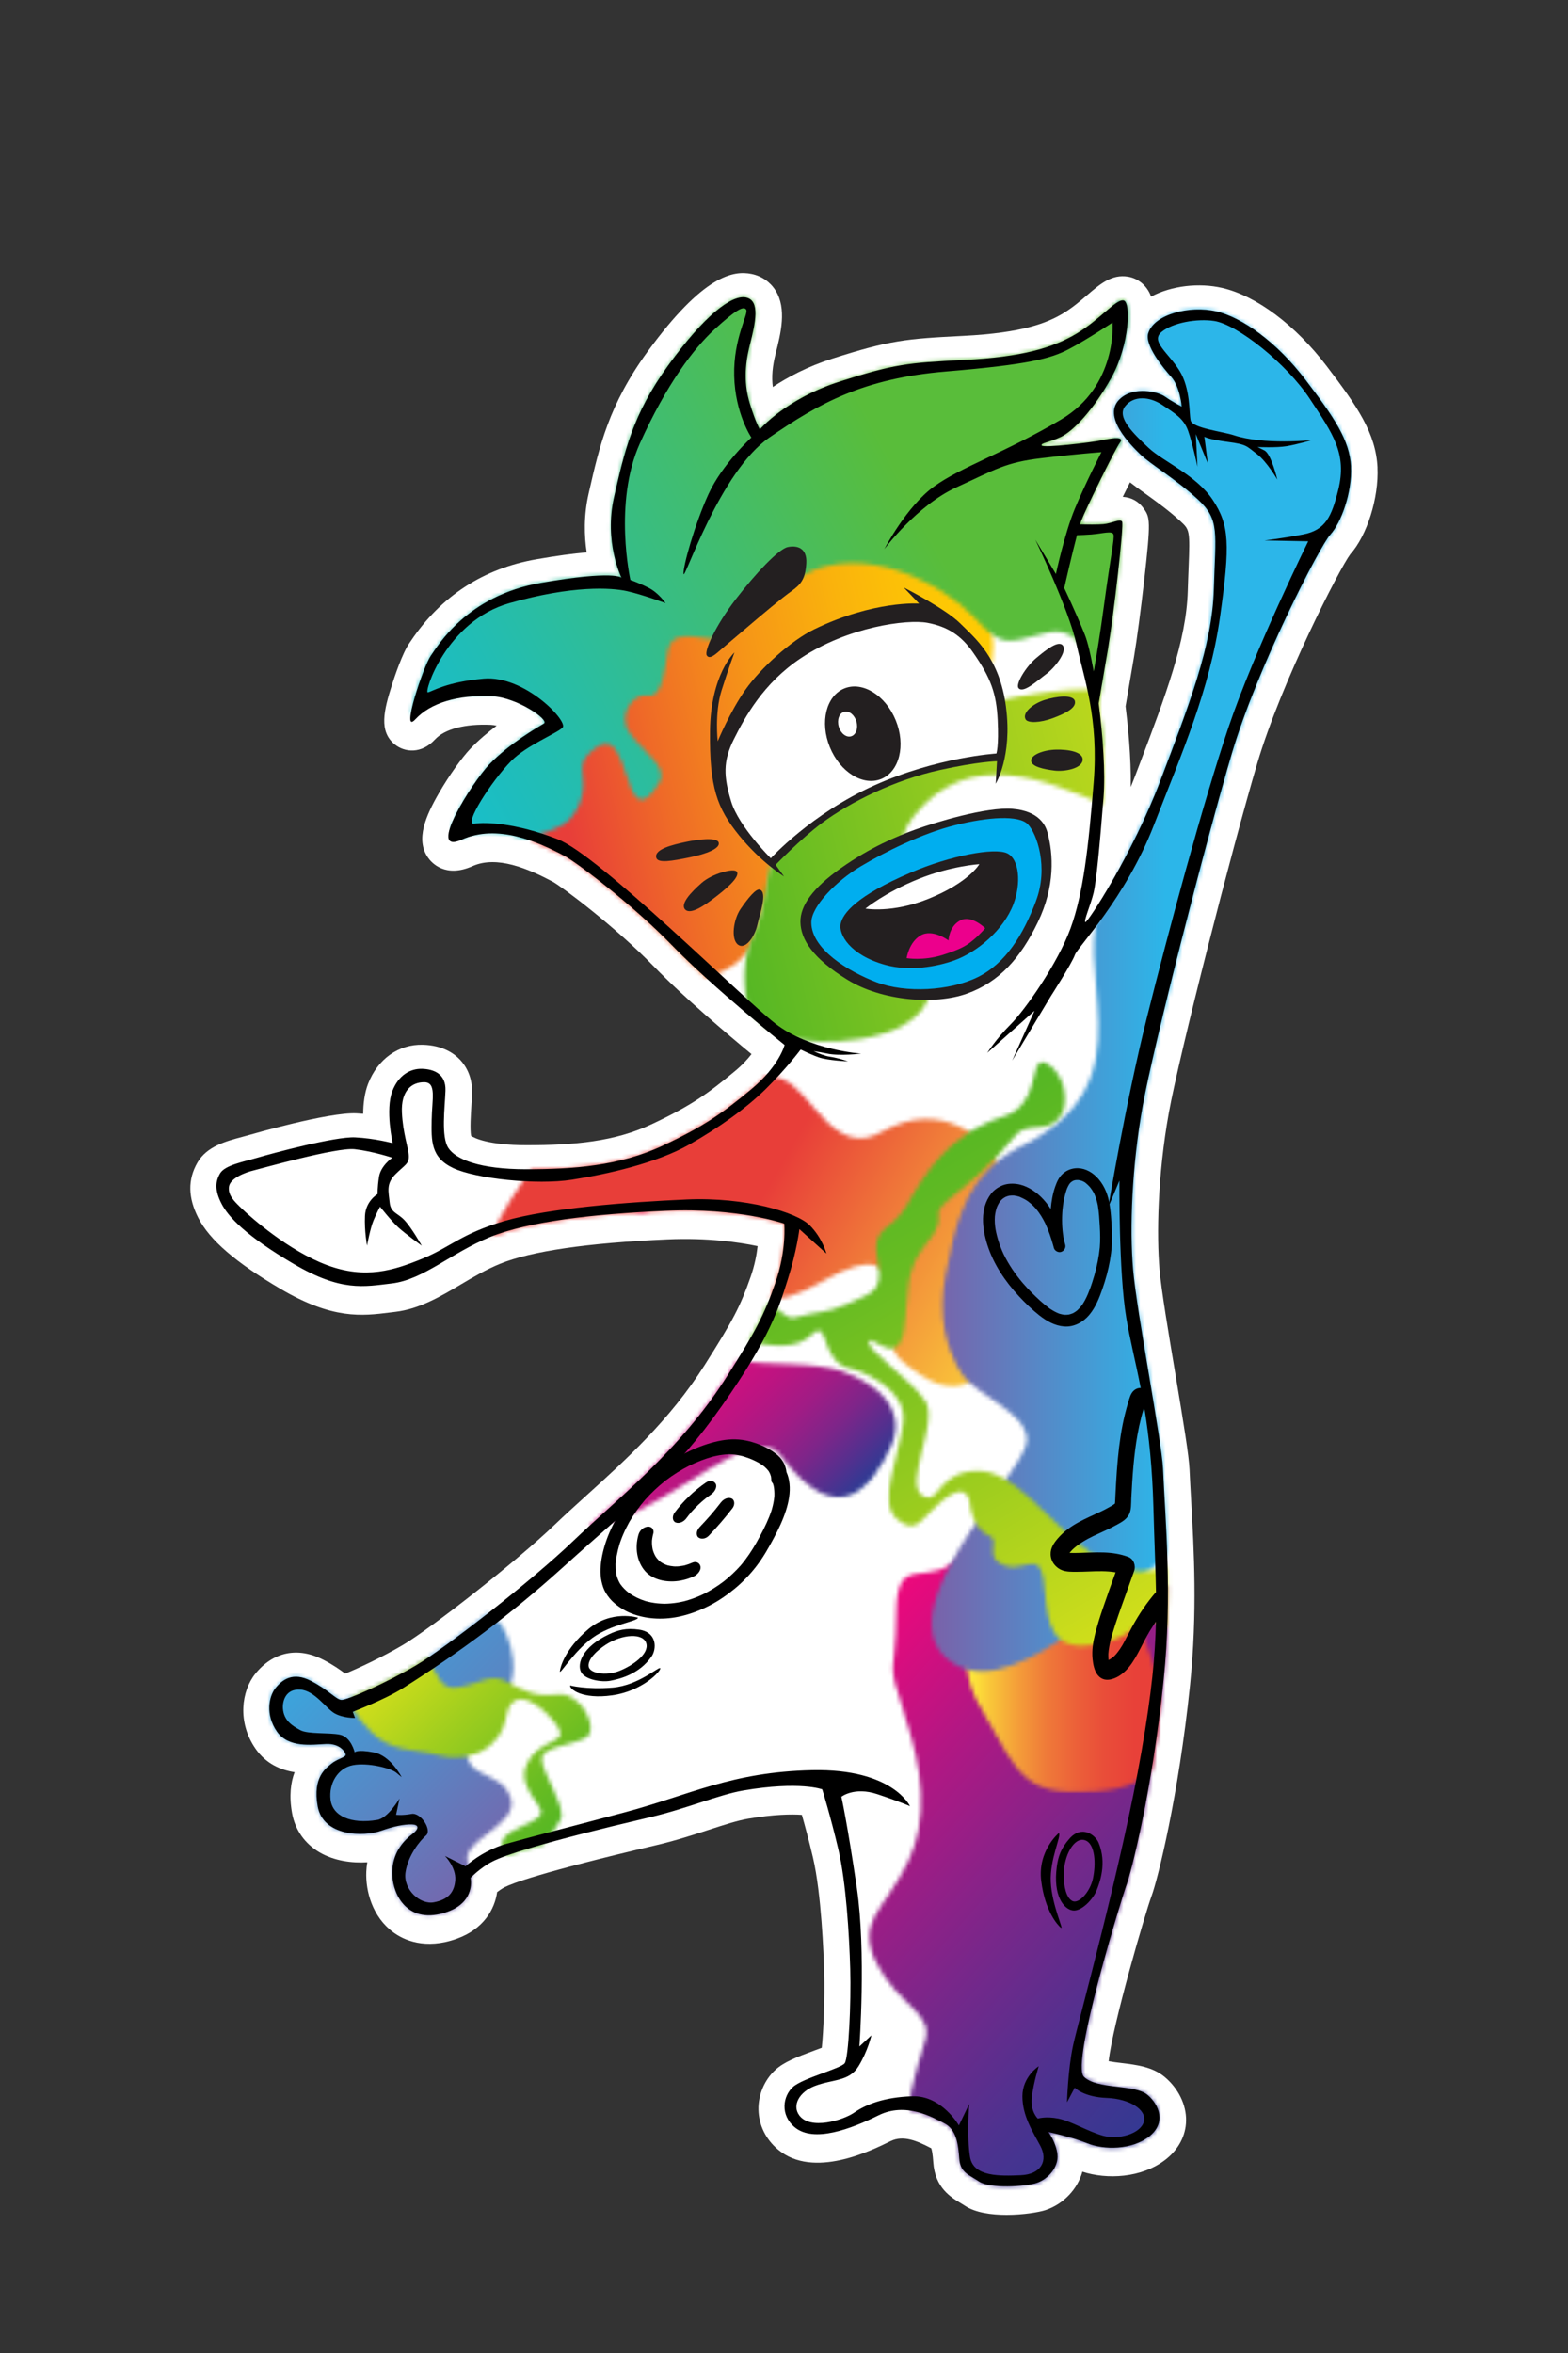
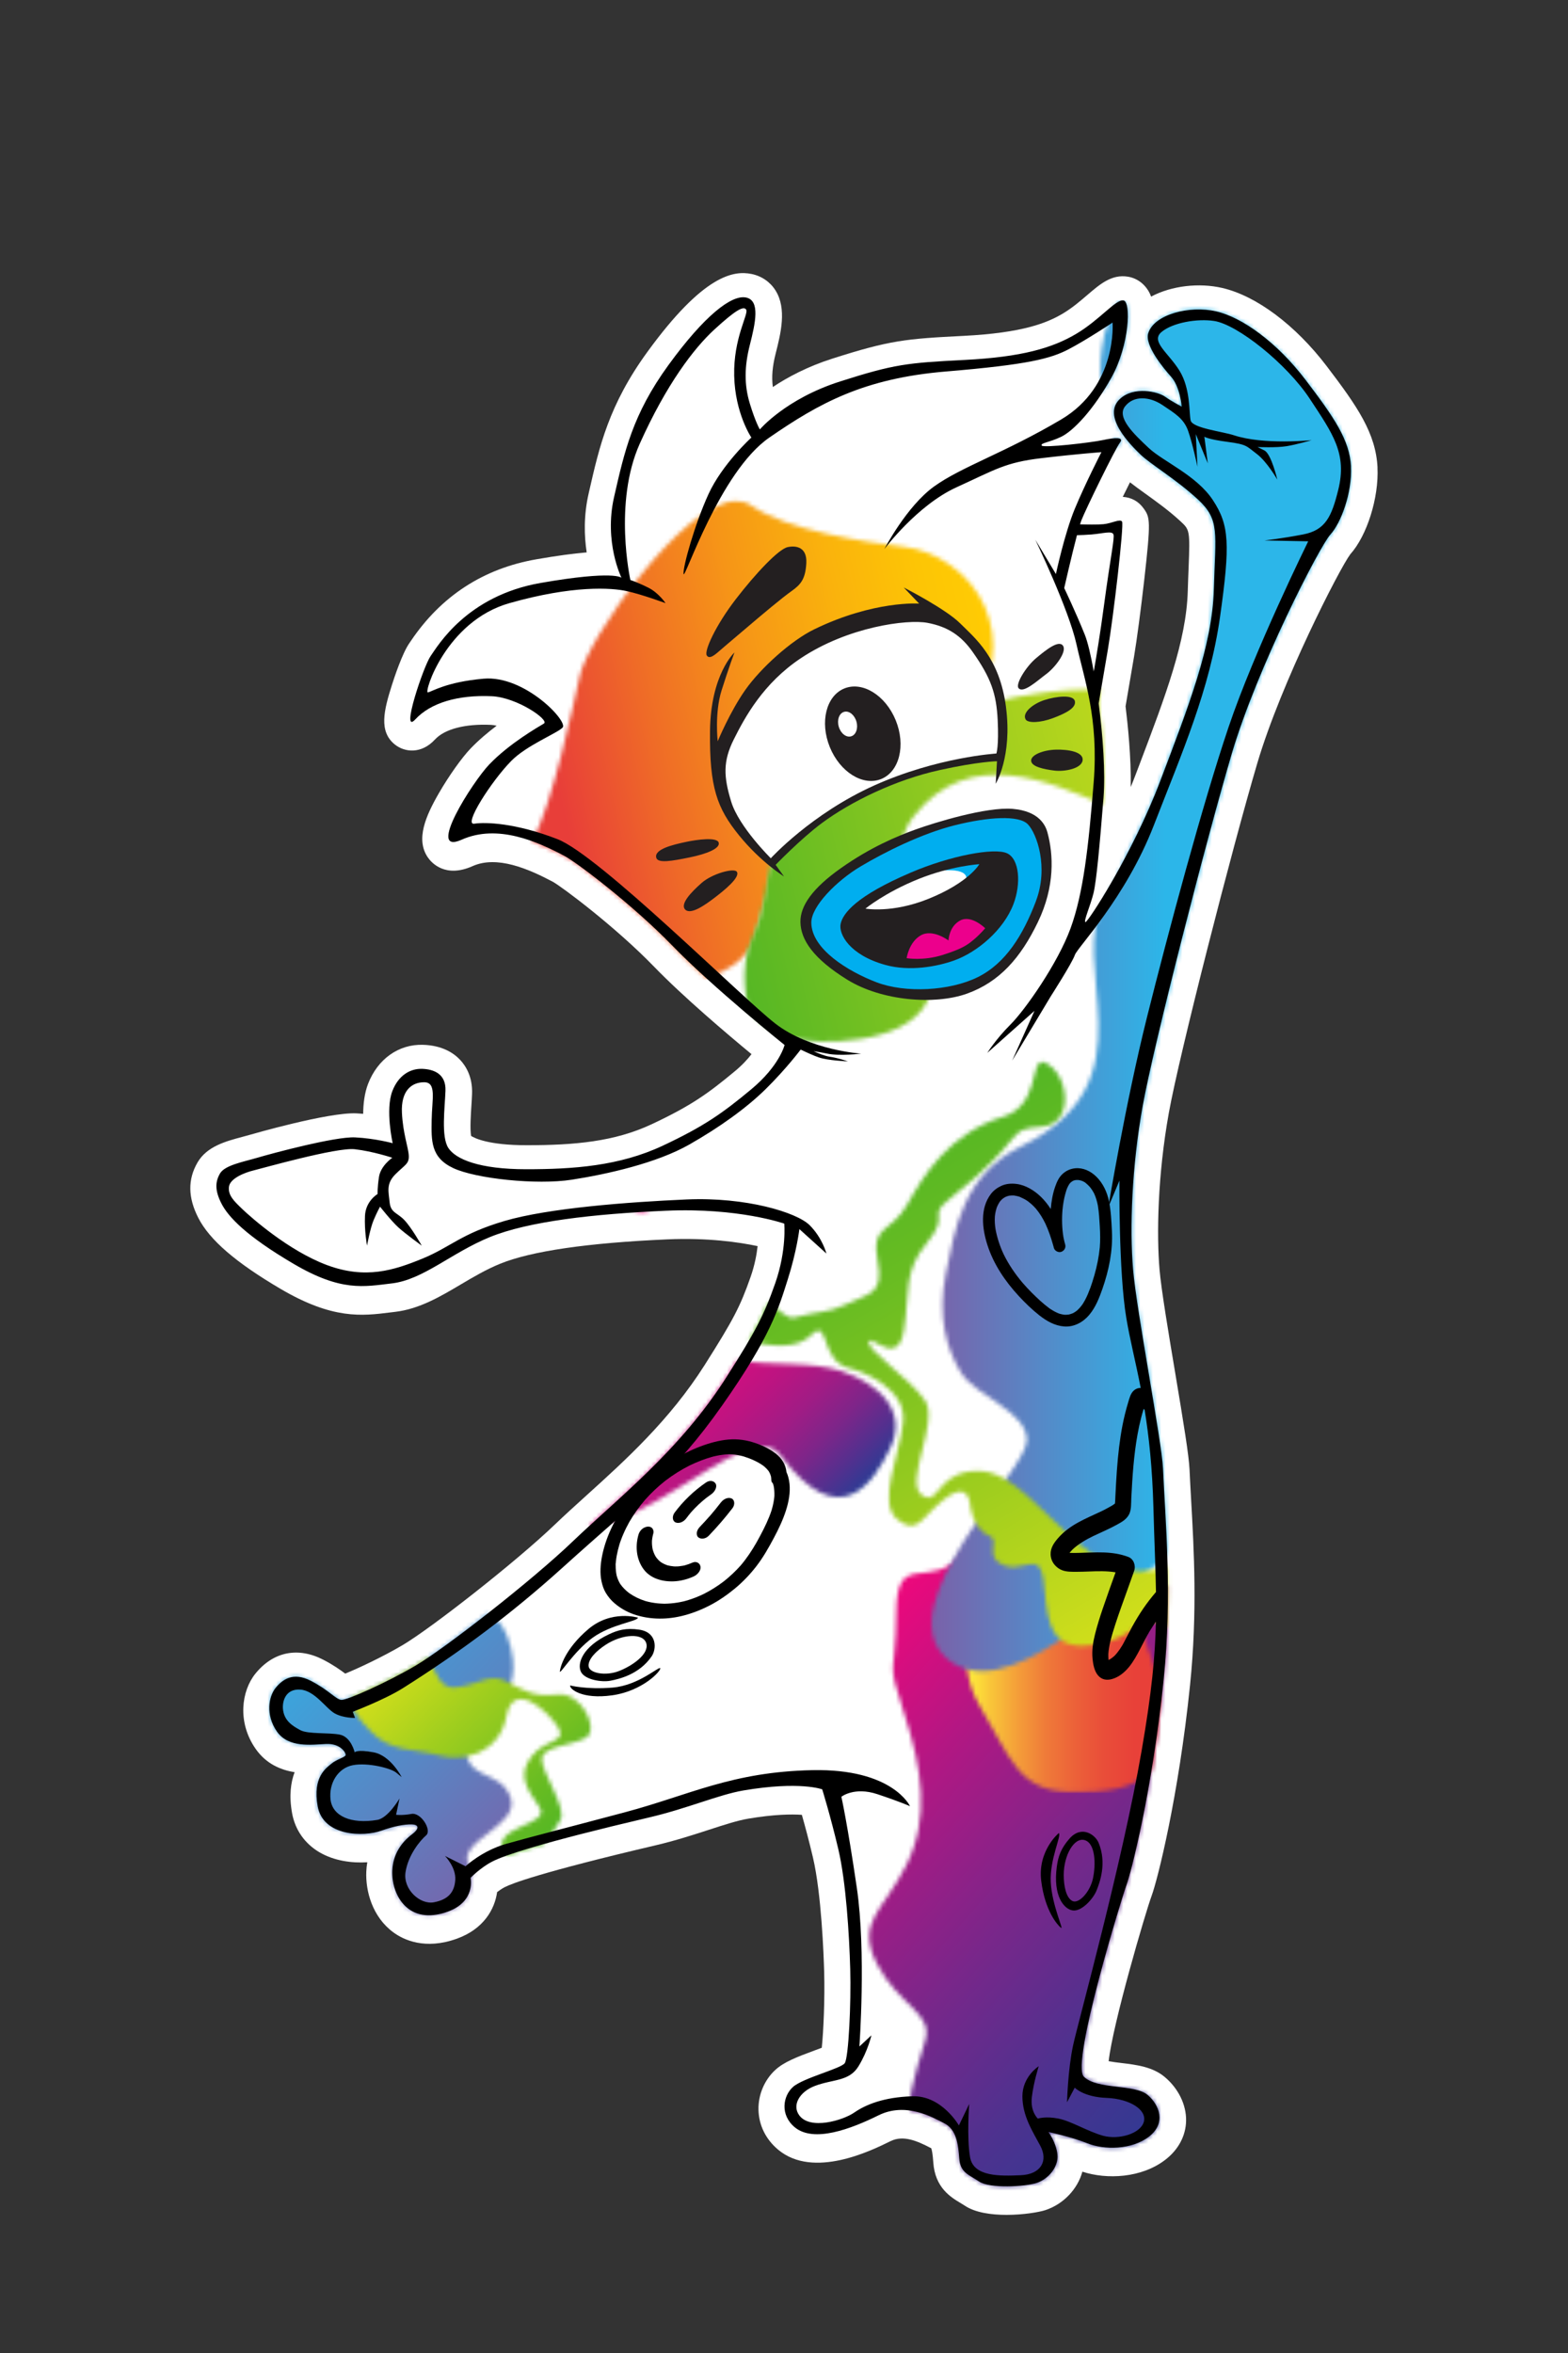
<svg xmlns="http://www.w3.org/2000/svg" width="372" height="558" viewBox="0 0 372 558" fill="none">
  <rect x="0" y="0" width="372" height="558" fill="#333333" stroke="none" />
  <g clip-path="url(#clip0_42_1012)">
    <path d="M326.812 110.892C326.412 102.701 321.994 96.341 314.764 86.845C307.346 77.106 298.079 70.165 289.98 68.29C284.481 67.016 277.95 67.747 273.095 70.34C273.001 70.09 272.901 69.846 272.795 69.621C271.745 67.453 269.857 65.991 267.614 65.617C263.765 64.973 260.971 67.378 258.009 69.915C256.303 71.377 254.366 73.038 252.172 74.344C248.429 76.568 242.692 78.942 228.563 79.654C214.896 80.342 211.153 80.673 197.436 85.058C191.531 86.945 186.85 89.45 183.35 91.781C183.032 89.382 183.25 86.876 184.019 83.847C185.225 79.105 186.719 73.201 183.975 68.859C182.694 66.829 180.669 65.448 178.27 64.967C174.058 64.123 166.921 65.123 153.592 83.447C144.449 96.01 142.187 105.919 139.794 116.414L139.656 117.02C138.45 122.281 138.594 127.11 139.188 130.996C136.082 131.258 132.188 131.777 127.27 132.632C114.685 134.819 104.661 141.335 97.474 151.999C97.343 152.199 97.231 152.362 97.137 152.493C95.475 154.836 93.537 160.683 92.987 162.42C91.038 168.536 89.85 173.459 93.656 176.539C95.987 178.426 99.962 178.87 103.18 175.384C105.486 172.885 110.329 171.616 116.466 171.897C116.891 171.916 117.353 171.991 117.828 172.104C115.753 173.665 113.572 175.496 111.635 177.514C109.567 179.669 106.492 183.999 104.149 188.053C101.011 193.482 98.524 199.105 101.555 203.409C102.399 204.609 105.648 208.289 112.122 205.396C117.903 202.816 125.321 206.021 131.132 209.095C133.163 210.194 145.912 219.69 155.148 229.217C162.122 236.414 172.602 245.286 178.289 249.984C177.395 251.158 176.108 252.577 174.27 254.095C168.071 259.236 164.109 262.148 154.617 266.602C145.805 270.732 136.369 271.581 124.908 271.581C115.872 271.581 112.585 269.907 111.766 269.376C111.473 267.82 111.71 264.109 111.835 262.248C111.904 261.235 111.96 260.286 111.991 259.442C112.147 255.407 110.541 252.814 109.173 251.352C107.711 249.79 104.992 247.903 100.349 247.772C94.556 247.591 89.582 251.165 87.32 257.037C86.482 259.218 86.182 261.742 86.163 264.134C85.651 264.091 85.132 264.059 84.601 264.028C77.952 263.697 59.58 269.032 59.398 269.082C58.805 269.257 58.167 269.426 57.53 269.594C53.562 270.65 49.068 271.85 46.844 275.698C44.519 279.728 44.588 284.02 47.056 288.83C49.731 294.053 55.93 299.395 66.547 305.642C78.952 312.933 85.857 312.077 92.538 311.246C92.944 311.196 93.356 311.146 93.769 311.096C99.487 310.421 104.461 307.479 109.267 304.63C112.241 302.868 115.316 301.05 118.628 299.701C125.989 296.696 139.344 294.747 158.31 293.909C167.902 293.485 175.37 294.584 179.738 295.509C179.52 297.495 179.051 300.026 178.089 302.775C175.614 309.84 173.983 312.97 167.184 323.697C158.904 336.754 148.343 346.306 139.019 354.734C136.4 357.102 133.932 359.339 131.645 361.531C122.327 370.465 102.174 386.196 95.543 390.113C90.844 392.893 84.951 395.655 81.901 396.885C80.708 395.992 79.033 394.805 76.715 393.606C70.678 390.482 64.804 391.688 60.586 396.904C57.299 400.971 56.249 408.387 60.617 414.684C63.129 418.308 66.61 419.745 69.897 420.263C68.984 422.662 68.541 425.848 69.303 430.034C70.028 433.989 72.365 437.287 75.896 439.318C79.302 441.28 83.445 441.861 87.138 441.623C87.007 442.367 86.932 443.116 86.901 443.885C86.713 448.42 88.313 454.58 93.338 458.26C95.706 459.991 100.805 462.49 108.41 459.741C114.753 457.448 117.365 452.775 117.94 448.695C118.49 448.277 119.115 447.858 119.734 447.533C121.359 446.69 128.114 444.041 155.635 437.581C160.241 436.5 164.434 435.138 168.134 433.939C171.802 432.746 174.97 431.721 177.501 431.29C183.632 430.253 187.769 430.209 190.237 430.378C190.956 432.914 191.937 436.532 192.868 440.492C194.861 448.97 195.411 463.402 195.53 467.625C195.711 474.035 195.361 481.832 194.961 485.617C194.386 485.836 193.768 486.061 193.268 486.248C188.975 487.829 186.013 488.997 184 490.815C181.388 493.177 179.87 496.725 179.945 500.305C180.02 503.972 181.676 507.34 184.613 509.789C193.012 516.786 206.747 509.995 211.265 507.765C214.315 506.259 217.639 507.733 220.783 509.37L220.933 509.445C221.089 509.87 221.283 510.801 221.42 512.812C221.826 518.804 225.588 521.059 227.832 522.402C228.176 522.608 228.538 522.827 228.919 523.077C231.381 524.72 235.187 525.245 238.799 525.245C242.786 525.245 246.542 524.601 248.023 524.114C252.372 522.665 255.672 519.079 256.79 514.999C262.565 516.898 270.851 516.542 276.525 512.131C279.594 509.745 281.325 506.478 281.393 502.935C281.468 499.162 279.581 495.282 276.35 492.565C273.451 490.122 269.651 489.666 265.977 489.222C265.146 489.122 263.996 488.985 263.021 488.81C264.015 479.895 271.738 453.599 273.201 449.626C274.613 445.828 279.606 426.117 282.337 399.553C284.099 382.41 283.262 367.56 282.587 355.628C282.443 353.104 282.312 350.723 282.212 348.499C282.062 345.182 280.831 337.66 278.825 325.665C277.263 316.35 275.494 305.792 275.094 301.081C274.394 292.916 274.613 278.853 277.306 263.878C279.806 249.996 292.317 201.167 298.291 180.981C303.953 161.845 317.832 134.769 320.351 131.439C324.319 127.022 327.15 118.026 326.8 110.867L326.812 110.892ZM281.987 134.7C281.925 136.306 281.85 138.105 281.793 140.136C281.456 151.981 276.544 164.932 270.32 181.337L269.526 183.43C269.12 184.511 268.695 185.586 268.258 186.641C268.389 179.638 267.545 171.654 267.033 167.499C267.545 164.538 268.301 160.102 269.064 155.598C269.708 151.775 270.676 144.471 271.476 137.431C273.057 123.468 272.851 122.724 271.345 120.606C270.126 118.894 268.458 117.97 266.37 117.826C266.945 116.652 267.533 115.477 268.083 114.378C269.108 115.19 270.307 116.046 271.676 117.033C274.338 118.944 277.35 121.106 280.05 123.605C282.225 125.617 282.35 125.735 281.987 134.7Z" fill="white" />
    <mask id="mask0_42_1012" style="mask-type:luminance" maskUnits="userSpaceOnUse" x="139" y="286" width="74" height="77">
      <path d="M172.414 326.508C162.509 342.133 149.511 352.991 139.506 362.162C146.53 361.344 154.167 357.021 161.228 352.691C171.814 346.2 181.101 339.715 185.1 345.063C199.242 363.968 207.291 351.704 211.24 343.308C215.19 334.911 209.159 328.408 199.617 325.147C192.862 322.841 183.132 323.916 174.864 322.61C174.12 323.803 173.308 325.097 172.414 326.508ZM150.211 287.556C151.498 287.468 152.804 287.393 154.123 287.318C153.629 287.094 153.111 286.987 152.567 286.987C151.817 286.987 151.023 287.187 150.211 287.55" fill="white" />
    </mask>
    <g mask="url(#mask0_42_1012)">
      <path d="M176.665 249.161L101.022 326.168L178.042 401.782L253.686 324.774L176.665 249.161Z" fill="url(#paint0_linear_42_1012)" />
    </g>
    <mask id="mask1_42_1012" style="mask-type:luminance" maskUnits="userSpaceOnUse" x="206" y="365" width="72" height="154">
      <path d="M229.013 368.085C220.283 377.912 212.703 366.96 212.615 382.591C212.528 398.216 210.066 392.793 214.459 406.213C218.852 419.632 220.502 431.146 215.115 442.104C209.728 453.062 202.929 455.686 208.028 465.676C213.128 475.665 221.702 477.427 219.433 484.112C218.189 487.773 217.046 492.258 216.265 495.57C215.877 497.2 215.765 498.868 215.915 500.511C219.427 501.005 222.401 502.679 224.101 503.554C226.926 505.003 227.382 508.514 227.613 511.869C227.844 515.23 229.825 515.686 232.344 517.367C234.862 519.047 243.261 518.585 246.004 517.673C248.754 516.761 251.198 513.856 250.891 510.957C250.585 508.058 248.754 505.615 248.754 505.615C248.754 505.615 254.022 506.684 257.99 508.289C261.959 509.889 268.526 509.889 272.645 506.684C276.769 503.479 275.044 499.156 272.282 496.825C269.176 494.208 260.278 495.62 257.153 492.49C254.022 489.36 266.314 449.601 267.308 446.934C268.301 444.26 273.326 425.23 276.088 398.397C276.9 390.488 277.144 383.054 277.1 376.169C263.015 369.965 247.461 365.605 237.699 365.605C233.612 365.605 230.538 366.367 229.013 368.085Z" fill="white" />
    </mask>
    <g mask="url(#mask1_42_1012)">
      <path d="M235.679 328.759L126.716 451.323L244.391 555.881L353.353 433.317L235.679 328.759Z" fill="url(#paint1_linear_42_1012)" />
    </g>
    <mask id="mask2_42_1012" style="mask-type:luminance" maskUnits="userSpaceOnUse" x="126" y="118" width="110" height="115">
      <path d="M137.613 160.015C135.782 168.093 131.145 190.396 126.252 199.524C129.907 200.886 132.851 202.485 134.019 203.035C136.769 204.334 149.974 214.405 159.591 224.326C161.959 226.769 164.778 229.436 167.677 232.073C173.045 229.724 177.595 227.768 179.263 221.315C181.488 212.712 183.963 209.863 182.869 193.901C181.769 177.939 210.49 164.201 219.508 163.632C228.525 163.057 234.487 162.758 235.375 156.529C235.381 156.466 235.393 156.404 235.4 156.341C236.568 147.77 232.837 139.267 225.782 134.269L225.17 133.832C221.951 131.552 218.208 130.115 214.284 129.646C204.91 128.534 186.675 125.71 178.282 119.907C177.214 119.169 176.02 118.832 174.72 118.832C161.947 118.832 139.519 151.668 137.619 160.021" fill="white" />
    </mask>
    <g mask="url(#mask2_42_1012)">
      <path d="M231.249 95.206L101.998 124.278L131.571 255.681L260.822 226.609L231.249 95.206Z" fill="url(#paint2_linear_42_1012)" />
    </g>
    <mask id="mask3_42_1012" style="mask-type:luminance" maskUnits="userSpaceOnUse" x="116" y="255" width="124" height="74">
      <path d="M178.22 258.362C171.502 263.934 167.153 267.064 157.229 271.719C147.336 276.361 136.807 277.229 126.083 277.285C122.409 282.371 118.903 287.612 116.503 293.272C125.696 289.611 140.906 287.887 157.991 287.131C175.239 286.369 186.081 290.186 186.081 290.186C186.081 290.186 186.681 296.49 183.944 304.305C183.513 305.536 183.1 306.661 182.688 307.729C185.275 308.254 189.006 307.373 195.33 303.755C219.358 290.011 207.047 316.506 213.346 322.173C241.742 347.725 240.818 291.304 238.387 280.353C235.949 269.401 222.851 260.58 209.378 268.345C197.373 275.267 192.48 257.487 184.544 255.525C183.744 255.326 182.75 255.207 181.601 255.163C180.669 256.181 179.551 257.262 178.22 258.368" fill="white" />
    </mask>
    <g mask="url(#mask3_42_1012)">
-       <path d="M147.812 200.941L76.412 324.575L210.433 401.93L281.833 278.297L147.812 200.941Z" fill="url(#paint3_linear_42_1012)" />
-     </g>
+       </g>
    <mask id="mask4_42_1012" style="mask-type:luminance" maskUnits="userSpaceOnUse" x="229" y="360" width="47" height="65">
      <path d="M235.693 366.954C231.425 376.913 225.376 392.925 232.494 404.664C239.612 416.402 241.393 424.587 253.491 424.943C261.934 425.193 269.164 424.399 273.251 419.664C274.119 414.391 274.957 408.512 275.682 402.133C272.038 386.134 259.896 360.907 259.896 360.907C259.896 360.907 256.041 360.151 251.354 360.151C245.392 360.151 238.087 361.375 235.7 366.954" fill="white" />
    </mask>
    <g mask="url(#mask4_42_1012)">
      <path d="M275.669 360.151H225.37V425.193H275.669V360.151Z" fill="url(#paint4_linear_42_1012)" />
    </g>
    <mask id="mask5_42_1012" style="mask-type:luminance" maskUnits="userSpaceOnUse" x="221" y="71" width="100" height="326">
      <path d="M263.796 103.988C264.071 104.907 264.358 105.819 264.664 106.731C265.146 105.837 265.508 105.213 265.696 104.975C266.295 104.207 265.839 103.913 264.827 103.913C264.527 103.913 264.177 103.938 263.796 103.988ZM272.413 79.03C271.526 81.885 276.032 87.333 277.831 89.332C280.006 91.749 280.35 96.429 280.35 96.429C280.35 96.429 277.981 95.211 276.382 94.061C274.776 92.918 269.045 91.487 265.689 94.617C261.346 98.678 268.214 105.506 270.582 107.793C272.951 110.079 279.056 113.672 284.243 118.476C289.436 123.286 288.367 126.335 287.98 139.767C287.599 153.199 282.006 167.431 275.307 185.098C272.851 191.583 269.857 197.862 267.027 203.21C265.514 207.02 263.896 210.419 262.19 213.193C252.616 228.78 274.101 256.231 242.342 271.8C228.407 278.628 226.463 291.642 224.401 301.994C222.389 312.071 224.476 319.849 227.994 325.521C231.506 331.2 243.873 334.705 243.605 341.733C243.336 348.762 210.609 380.667 224.401 393.106C238.193 405.544 264.264 378.2 275.625 370.09C276.219 369.666 276.625 368.622 276.875 367.073C276.613 360.057 276.163 353.747 275.913 348.262C275.625 341.852 269.651 310.946 268.814 301.1C267.976 291.254 268.508 276.679 271.107 262.26C273.701 247.835 286.224 199.074 292.248 178.695C298.279 158.322 313.089 129.553 315.608 126.804C318.126 124.055 320.813 116.92 320.507 110.66C320.201 104.401 316.557 99.065 309.727 90.1C307.64 87.358 305.415 84.896 303.159 82.766C300.841 80.848 298.429 78.955 296.004 77.162C293.354 75.506 290.805 74.376 288.511 73.844C287.205 73.545 285.799 73.395 284.381 73.395C279.025 73.395 273.501 75.481 272.401 79.036M265.052 71.72C261.24 78.424 260.496 85.796 261.434 93.261C262.196 92.087 262.952 90.831 263.696 89.488C267.97 81.779 268.351 71.552 266.52 71.252C266.464 71.239 266.408 71.239 266.352 71.239C265.989 71.239 265.552 71.414 265.052 71.72Z" fill="white" />
    </mask>
    <g mask="url(#mask5_42_1012)">
      <path d="M320.826 71.233H210.622V405.544H320.826V71.233Z" fill="url(#paint5_linear_42_1012)" />
    </g>
    <mask id="mask6_42_1012" style="mask-type:luminance" maskUnits="userSpaceOnUse" x="63" y="382" width="59" height="73">
      <path d="M98.68 394.961C91.956 398.935 82.27 403.277 80.97 403.127C79.671 402.97 78.071 400.834 73.796 398.622C69.522 396.411 67.003 398.316 65.397 400.303C63.791 402.29 62.954 406.638 65.704 410.605C68.453 414.572 73.946 413.735 77.383 413.579C80.82 413.422 82.039 415.64 82.039 416.171C82.039 416.702 79.827 417.24 78.683 418.233C77.54 419.226 74.103 421.288 75.402 428.385C76.702 435.482 86.232 435.676 90.594 434.108C93.25 433.152 95.937 432.583 97.768 432.658C99.599 432.733 99.374 433.801 97.843 434.951C96.318 436.094 93.294 438.812 93.094 443.616C92.862 449.32 96.818 456.748 106.242 453.343C112.966 450.913 111.66 445.328 111.66 445.328C111.66 445.328 111.885 445.091 112.285 444.722C112.072 443.929 111.766 443.16 111.341 442.454C107.842 436.575 123.496 433.164 121.14 426.305C118.784 419.445 110.398 422.581 110.51 413.972C110.623 405.369 124.783 406.007 121.202 390.744C120.246 386.659 118.459 384.003 115.859 382.516C108.81 388.052 102.136 392.918 98.68 394.961Z" fill="white" />
    </mask>
    <g mask="url(#mask6_42_1012)">
      <path d="M93.306 351.617L25.838 420.302L94.431 487.643L161.9 418.957L93.306 351.617Z" fill="url(#paint6_linear_42_1012)" />
    </g>
    <mask id="mask7_42_1012" style="mask-type:luminance" maskUnits="userSpaceOnUse" x="176" y="163" width="86" height="85">
      <path d="M225.413 169.573C202.885 177.551 185.4 196.862 183.219 203.797C181.038 210.731 181.926 214.686 178.451 222.327C174.97 229.967 177.582 239.544 177.582 239.544C177.582 239.544 181.838 245.005 187.956 246.335C194.074 247.66 214.265 247.997 219.758 237.883C228.251 222.252 206.522 206.752 216.702 193.663C229.994 176.577 249.335 185.636 261.677 190.752C261.721 190.252 261.759 189.746 261.802 189.234C262.277 183.268 261.665 174.584 260.659 166.831C260.821 165.887 261.021 164.738 261.24 163.445C260.871 163.445 260.49 163.438 260.084 163.438C253.06 163.438 240.249 164.332 225.413 169.586" fill="white" />
    </mask>
    <g mask="url(#mask7_42_1012)">
      <path d="M258.078 144.727L156.866 167.492L179.187 266.671L280.399 243.905L258.078 144.727Z" fill="url(#paint7_linear_42_1012)" />
    </g>
    <mask id="mask8_42_1012" style="mask-type:luminance" maskUnits="userSpaceOnUse" x="177" y="251" width="101" height="140">
      <path d="M238.08 264.778C225.101 268.832 219.139 278.672 215.284 285.569C211.428 292.46 206.56 290.436 208.185 298.751C209.809 307.067 206.304 306.61 200.423 309.447C196.53 311.327 194.318 310.871 188.212 312.502C187.106 312.795 184.463 310.628 182.332 308.641C181.051 311.815 179.682 314.551 177.589 318.131C183.582 319.355 189.125 319.917 192.487 316.575C196.855 312.227 194.418 322.935 201.648 324.509C204.31 325.09 215.077 329.22 214.271 337.129C213.459 345.038 208.028 356.477 212.896 360.326C217.764 364.18 218.333 359.988 224.014 355.528C229.694 351.067 230.1 355.934 230.3 357.758C230.5 359.582 232.125 363.231 234.762 364.249C237.399 365.261 233.344 369.116 238.005 371.146C239.762 371.908 241.399 371.584 242.817 371.252C245.167 370.709 246.904 370.165 247.535 374.595C248.548 381.692 247.735 391.625 258.69 390.207C269.645 388.789 270.251 382.704 274.913 384.734C275.588 385.028 276.263 385.503 276.938 386.077C277.138 380.942 277.131 376.057 277.019 371.44C274.494 372.433 271.439 372.92 267.814 372.364C254.628 370.334 243.474 349.249 232.725 348.843C228.001 348.668 225.545 350.33 223.907 351.992C221.82 354.116 221.077 356.24 218.689 354.534C214.427 351.492 222.901 337.167 219.452 332.1C216.002 327.033 205.71 320.236 206.116 318.212C206.266 317.456 207.266 318.137 208.534 318.818C210.672 319.967 213.578 321.117 214.465 315.388C215.883 306.261 214.259 301.6 219.939 294.703C225.62 287.806 219.902 288.637 225.007 284.563C244.498 269.026 238.13 267.845 246.923 267.227C255.347 266.64 253.491 254.32 247.842 251.964C247.617 251.871 247.417 251.827 247.236 251.827C244.48 251.827 246.448 262.173 238.074 264.784" fill="white" />
    </mask>
    <g mask="url(#mask8_42_1012)">
      <path d="M252.247 208.726L117.03 286.772L202.469 434.715L337.686 356.669L252.247 208.726Z" fill="url(#paint8_linear_42_1012)" />
    </g>
    <mask id="mask9_42_1012" style="mask-type:luminance" maskUnits="userSpaceOnUse" x="83" y="393" width="58" height="48">
      <path d="M98.68 394.961C93.756 397.873 87.245 400.978 83.601 402.377C83.451 405.526 84.382 406.9 88.057 410.692C92.75 415.534 98.131 414.616 104.174 416.284C110.21 417.952 118.528 415.678 120.153 406.963C121.777 398.247 130.039 405.869 132.37 409.574C134.701 413.279 129.526 412.179 126.121 416.515C122.715 420.844 124.896 424.124 127.952 428.541C131.001 432.958 116.372 432.877 119.44 439.231C119.603 439.568 119.765 439.874 119.928 440.155C121.934 439.424 124.827 438.5 129.02 437.319C130.632 435.22 132.332 432.871 132.995 431.509C134.401 428.629 128.589 420.363 128.564 417.208C128.533 414.053 135.707 413.991 138.988 412.098C142.268 410.205 138.025 401.209 132.295 401.834C126.564 402.458 124.396 400.903 120.221 398.785C116.041 396.673 114.203 399.416 108.042 400.184C104.642 400.609 103.317 396.698 101.593 393.093C100.468 393.856 99.487 394.487 98.68 394.961Z" fill="white" />
    </mask>
    <g mask="url(#mask9_42_1012)">
      <path d="M112.325 363.696L59.918 417.048L113.392 469.545L165.799 416.193L112.325 363.696Z" fill="url(#paint9_linear_42_1012)" />
    </g>
    <mask id="mask10_42_1012" style="mask-type:luminance" maskUnits="userSpaceOnUse" x="97" y="70" width="171" height="130">
      <path d="M158.604 86.583C150.055 98.334 148.149 107.187 145.705 117.87C143.262 128.553 147.461 137.025 147.461 137.025C147.461 137.025 145.855 135.194 128.302 138.243C110.741 141.298 103.874 153.199 102.193 155.567C100.512 157.935 95.325 172.735 98.912 168.843C102.499 164.95 110.666 164.876 116.622 164.419C122.577 163.963 130.439 170.754 129.064 171.591C127.689 172.429 120.971 176.477 116.928 180.519C113.935 183.512 106.973 193.976 107.017 197.681C107.786 198.087 108.604 198.437 109.454 198.724C109.667 198.649 109.892 198.562 110.135 198.449C114.591 196.462 120.153 197.437 124.84 199.011C128.345 197.837 131.714 196.612 133.101 195.838C136.519 193.926 138.388 189.765 138.356 185.929C138.325 182.093 136.838 180.557 141.587 177.202C146.343 173.847 147.68 181.65 149.674 186.816C151.667 191.977 154.342 189.09 156.448 185.498C158.547 181.906 152.779 178.426 149.486 173.972C146.199 169.517 150.405 164.207 153.686 164.919C156.966 165.638 157.654 159.453 158.41 154.505C159.166 149.551 164.053 150.95 168.765 151.55C173.477 152.156 175.764 144.778 190.331 136.519C204.897 128.253 223.939 138.843 230.757 146.033C237.574 153.23 237.806 152.893 248.26 150.107C255.766 148.107 258.846 155.948 260.146 163.788C261.327 170.911 261.046 178.033 261.29 177.783C261.29 177.783 261.421 177.339 261.652 176.514C261.421 173.291 261.077 169.98 260.665 166.818C261.165 163.913 262.009 159.009 262.852 154.018C264.177 146.183 266.72 124.411 266.214 123.699C265.708 122.987 263.871 124.105 261.84 124.311C260.453 124.448 257.803 124.399 256.247 124.355C256.359 123.986 256.466 123.674 256.547 123.449C257.54 120.856 264.639 106.356 265.708 104.982C265.789 104.882 265.852 104.782 265.896 104.7C265.814 104.469 265.739 104.251 265.664 104.032C265.021 103.782 263.446 103.988 261.665 104.369C258.84 104.982 247.542 106.275 247.161 105.669C246.779 105.057 248.842 104.982 251.741 103.607C254.641 102.233 259.453 97.197 263.727 89.488C264.19 88.651 264.608 87.789 264.983 86.908C265.589 84.384 266.402 81.273 267.458 77.318C267.808 73.901 267.445 71.395 266.552 71.246C264.721 70.939 260.977 75.825 255.328 79.18C249.679 82.541 242.43 84.671 228.838 85.365C215.252 86.052 212.197 86.358 199.298 90.475C186.4 94.598 180.288 101.845 180.288 101.845C180.288 101.845 179.295 100.24 177.92 95.742C176.545 91.237 176.62 86.889 177.92 81.779C179.22 76.668 180.438 71.246 177.001 70.558C176.795 70.515 176.576 70.496 176.345 70.496C172.783 70.496 166.634 75.544 158.604 86.583Z" fill="white" />
    </mask>
    <g mask="url(#mask10_42_1012)">
-       <path d="M231.203 -0.015L42.763 97.761L131.927 269.507L320.367 171.731L231.203 -0.015Z" fill="url(#paint10_linear_42_1012)" />
-     </g>
+       </g>
    <mask id="mask11_42_1012" style="mask-type:luminance" maskUnits="userSpaceOnUse" x="0" y="32" width="372" height="526">
      <path d="M372 32.037H0V558H372V32.037Z" fill="white" />
    </mask>
    <g mask="url(#mask11_42_1012)">
      <path d="M191.349 218.534C191.155 223.282 196.948 231.404 207.328 234.203C217.708 237.002 228.194 235.577 232.469 232.829C236.743 230.08 244.273 223.57 246.517 215.529C248.754 207.489 248.654 199.655 245.704 196.4C242.755 193.145 234.812 191.514 224.232 195.382C213.646 199.249 202.348 204.134 197.567 208.507C192.786 212.881 191.462 216.036 191.362 218.528" fill="#00AEEF" />
      <path d="M183.019 204.853C183.019 204.853 174.57 196.1 172.839 192.645C171.108 189.184 169.99 179.013 172.533 174.84C175.076 170.667 185.969 150.419 206.835 147.264C227.701 144.109 230.144 151.337 232.281 154.486C234.418 157.641 238.287 165.781 237.98 171.479C237.674 177.177 237.168 179.719 237.168 179.719C237.168 179.719 231.163 180.125 224.445 181.35C217.727 182.568 206.122 187.254 201.242 190.103C196.355 192.951 189.743 198.143 187.3 200.479C184.856 202.822 183.025 204.853 183.025 204.853" fill="white" />
-       <path d="M203.066 216.754C203.066 216.754 210.597 209.532 217.008 207.495C223.42 205.459 235.025 203.422 235.025 203.422C235.025 203.422 230.444 211.462 220.777 214.617C211.109 217.772 203.066 216.754 203.066 216.754Z" fill="white" />
+       <path d="M203.066 216.754C203.066 216.754 210.597 209.532 217.008 207.495C235.025 203.422 230.444 211.462 220.777 214.617C211.109 217.772 203.066 216.754 203.066 216.754Z" fill="white" />
      <path d="M228.413 215.636C228.094 215.667 216.096 218.285 213.759 221.846C211.415 225.407 212.334 227.643 215.183 228.049C218.033 228.455 223.939 228.049 225.87 227.131C227.807 226.213 234.925 221.839 235.437 220.009C235.943 218.178 232.794 215.23 228.413 215.636Z" fill="#EC008C" />
      <path d="M238.674 167.706C237.149 155.954 231.344 151.375 227.832 147.864C224.32 144.353 214.396 139.317 214.396 139.317L218.058 143.135C218.058 143.135 207.328 142.36 193.174 149.238C187.681 151.906 180.501 158.397 176.839 163.582C173.177 168.774 170.271 175.79 170.271 175.79C170.271 175.79 169.508 169.074 171.189 163.732C172.87 158.391 174.245 154.73 174.245 154.73C174.245 154.73 168.596 159.921 168.446 173.347C168.296 186.779 170.127 191.664 175.314 198.074C180.507 204.484 186 207.845 186 207.845L184.013 205.096C184.013 205.096 190.006 198.874 195.005 195.175C201.823 190.128 212.371 184.948 222.908 182.624C232.144 180.582 236.531 180.525 236.531 180.525L236.224 185.867C236.224 185.867 240.193 179.457 238.668 167.706M236.381 178.695C236.381 178.695 222.414 179.532 207.447 186.248C192.487 192.964 182.869 203.535 182.869 203.535C182.869 203.535 175.314 196.094 173.483 190.14C171.652 184.186 171.496 180.525 174.095 175.334C176.689 170.142 181.044 162.058 189.974 156.104C201.129 148.67 215.165 146.796 220.052 147.708C224.938 148.626 228.069 150.8 230.738 154.574C235.118 160.771 236.387 164.494 236.693 170.754C236.999 177.014 236.387 178.689 236.387 178.689" fill="#231F20" />
      <path d="M212.509 170.817C214.921 176.746 213.384 182.98 209.066 184.736C204.747 186.491 199.292 183.112 196.873 177.183C194.455 171.254 195.999 165.019 200.317 163.264C204.635 161.508 210.09 164.888 212.509 170.817Z" fill="#231F20" />
      <path d="M167.684 155.442C166.99 154.43 169.771 148.32 174.551 142.11C179.332 135.906 184.731 130.209 186.869 129.746C189.006 129.29 191.499 129.846 191.293 133.564C191.087 137.274 190.018 138.599 187.781 140.18C185.544 141.754 180.757 145.777 176.639 149.288C172.514 152.799 171.752 153.412 170.483 154.53C169.208 155.648 168.246 156.26 167.684 155.448" fill="#231F20" />
      <path d="M155.698 203.416C155.123 201.348 159.822 200.286 162.647 199.68C165.471 199.068 170.127 198.462 170.508 199.83C170.889 201.198 167.684 202.504 163.559 203.341C159.435 204.178 156.079 204.79 155.698 203.416Z" fill="#231F20" />
      <path d="M174.783 206.702C174.095 205.802 168.984 207.158 166.465 209.376C163.947 211.587 161.272 214.411 162.572 215.711C163.872 217.01 167.227 214.642 169.44 212.962C171.652 211.281 175.776 208.001 174.783 206.702Z" fill="#231F20" />
-       <path d="M180.282 210.975C179.395 210.644 177.52 212.912 175.701 215.554C174.02 217.997 173.333 222.726 175.089 224.026C176.845 225.325 179.057 222.12 179.67 219.372C180.282 216.623 182.113 211.662 180.282 210.975Z" fill="#231F20" />
      <path d="M241.655 163.201C240.83 162.27 243.411 158.091 245.779 156.104C248.148 154.117 251.197 151.681 252.191 153.13C253.185 154.58 250.285 158.322 248.223 159.846C246.161 161.371 242.805 164.501 241.661 163.207" fill="#231F20" />
      <path d="M243.33 170.604C242.449 169.099 244.929 166.943 247.754 166.025C250.579 165.107 254.622 164.651 255.003 166.256C255.384 167.862 252.866 169.155 249.81 170.298C246.754 171.442 243.855 171.516 243.323 170.604" fill="#231F20" />
      <path d="M244.63 180.369C244.63 178.995 247.529 177.851 250.51 177.776C253.485 177.701 257.078 178.307 256.847 180.294C256.615 182.281 252.572 183.043 250.129 182.737C247.685 182.431 244.636 181.818 244.636 180.369" fill="#231F20" />
      <path d="M248.523 197.468C248.054 195.731 246.542 192.358 240.28 191.821C234.019 191.283 221.658 195.1 217.227 196.706C212.803 198.312 206.541 200.904 199.517 205.865C192.818 210.594 189.824 214.786 189.899 218.684C189.974 222.808 192.874 227.306 201.042 232.347C209.209 237.383 221.808 238.376 229.438 235.627C237.068 232.879 242.111 227.231 246.229 218.684C250.354 210.138 249.891 202.585 248.517 197.468M245.767 213.724C242.711 221.739 238.593 228.455 231.95 231.735C225.307 235.015 214.777 235.552 207.978 232.954C201.185 230.361 192.562 225.094 192.48 218.834C192.43 214.942 198.511 208.838 204.16 205.477C209.809 202.116 218.589 197.693 226.526 195.706C234.462 193.72 241.717 193.264 243.855 195.475C245.992 197.687 248.817 205.702 245.761 213.711" fill="#231F20" />
      <path d="M238.905 202.347C235.931 200.973 225.545 202.878 216.083 206.927C203.06 212.493 199.979 216.617 199.442 219.059C198.905 221.502 201.548 226.481 210.053 228.83C215.852 230.436 222.345 229.211 226.388 227.762C231.781 225.831 238.068 220.621 240.436 214.405C242.267 209.594 241.886 203.722 238.912 202.347M205.322 215.473C205.322 215.473 209.984 211.637 217.914 208.451C225.701 205.321 232.344 204.94 232.344 204.94C232.344 204.94 229.9 209.288 220.208 213.18C211.615 216.629 205.322 215.473 205.322 215.473ZM231.05 222.801C229.525 224.101 228.226 225.013 223.645 226.462C219.064 227.912 215.096 227.225 215.096 227.225C215.096 227.225 215.634 223.407 218.458 221.808C221.283 220.203 225.026 223.026 225.026 223.026C225.026 223.026 225.101 219.746 227.776 218.297C230.444 216.848 233.731 220.128 233.731 220.128C233.731 220.128 232.587 221.502 231.063 222.795" fill="#231F20" />
      <path d="M183.032 358.239C183.032 358.239 183.044 358.202 183.05 358.183C183.063 358.152 183.069 358.12 183.082 358.089C183.082 358.07 183.094 358.058 183.094 358.039C183.019 358.258 183.013 358.277 183.032 358.239Z" fill="black" />
      <path d="M162.397 379.693C162.486 379.668 162.53 379.655 162.397 379.693V379.693Z" fill="black" />
      <path d="M179.426 371.446C181.069 369.322 182.363 367.023 183.582 364.736C185.838 360.519 187.731 355.946 187.306 351.867C187.206 350.892 186.975 349.949 186.594 349.112C186.594 349.112 186.594 349.105 186.587 349.099C186.412 347.281 185.425 345.819 184.144 344.795C182.713 343.658 181.007 342.827 179.188 342.208C177.214 341.534 175.114 341.177 172.764 341.384C170.621 341.571 168.352 342.19 166.165 343.014C161.672 344.713 157.254 347.462 153.504 350.942C149.867 354.309 146.893 358.395 144.937 362.637C143.981 364.711 143.268 366.861 142.85 368.947C142.437 371.021 142.3 373.133 142.7 374.97C142.918 375.994 143.231 376.944 143.749 377.787C144.318 378.706 144.987 379.524 145.812 380.217C147.124 381.33 148.636 382.223 150.342 382.816C153.686 383.978 157.629 384.21 161.716 383.229C163.99 382.685 166.196 381.848 168.415 380.699C170.508 379.618 172.496 378.243 174.364 376.7C176.239 375.145 177.945 373.358 179.426 371.446ZM171.714 375.013C170.221 376.15 168.646 377.138 167.021 377.968C166.065 378.431 165.097 378.837 164.122 379.174C163.603 379.355 163.084 379.512 162.566 379.655C162.441 379.686 162.316 379.718 162.191 379.755C162.284 379.73 162.353 379.711 162.397 379.699C162.328 379.718 162.241 379.743 162.184 379.755C161.922 379.818 161.66 379.874 161.391 379.924C160.403 380.118 159.422 380.236 158.454 380.286C158.229 380.299 158.004 380.305 157.779 380.311C157.716 380.311 157.66 380.311 157.598 380.311C157.585 380.311 157.573 380.311 157.56 380.311C157.498 380.311 157.435 380.311 157.373 380.305C156.904 380.292 156.435 380.261 155.979 380.217C154.992 380.118 154.042 379.936 153.129 379.68C151.723 379.237 150.43 378.612 149.28 377.806C148.455 377.175 147.711 376.45 147.124 375.594C146.762 374.988 146.487 374.332 146.293 373.626C146.137 372.877 146.062 372.096 146.062 371.29C146.062 371.09 146.03 370.846 146.08 370.64C146.08 370.659 146.049 371.078 146.074 370.796C146.074 370.753 146.08 370.703 146.087 370.653C146.099 370.528 146.105 370.403 146.124 370.272C146.168 369.828 146.23 369.378 146.312 368.928C146.474 368.035 146.699 367.142 146.962 366.236C146.962 366.23 146.962 366.223 146.968 366.217C147.005 366.105 147.043 365.986 147.08 365.873C147.161 365.63 147.249 365.386 147.343 365.136C147.511 364.68 147.693 364.224 147.893 363.774C148.305 362.812 148.78 361.869 149.299 360.932C150.361 359.101 151.617 357.333 153.036 355.678C154.498 354.035 156.104 352.523 157.829 351.161C159.672 349.755 161.616 348.537 163.622 347.525C165.384 346.675 167.178 345.975 168.971 345.476C169.084 345.444 169.196 345.413 169.309 345.388C169.533 345.338 169.758 345.282 169.977 345.238C170.446 345.138 170.915 345.057 171.383 345.001C171.833 344.945 172.277 344.901 172.714 344.882C172.814 344.882 172.908 344.876 173.008 344.87C173.027 344.87 173.039 344.87 173.052 344.87C173.264 344.87 173.47 344.882 173.677 344.895C174.614 344.957 175.501 345.126 176.358 345.363C178.045 345.882 179.67 346.594 181.044 347.556C181.563 347.962 182.032 348.418 182.413 348.949C182.625 349.305 182.794 349.693 182.907 350.105C182.957 350.386 182.982 350.673 182.988 350.973C182.988 351.304 183.132 351.579 183.357 351.767C183.425 351.967 183.488 352.167 183.544 352.373C183.694 353.123 183.738 353.91 183.719 354.728C183.713 354.828 183.7 354.934 183.694 355.034C183.669 355.253 183.644 355.472 183.613 355.69C183.544 356.146 183.457 356.602 183.344 357.065C183.288 357.29 183.232 357.521 183.169 357.746C183.144 357.846 183.113 357.945 183.082 358.045C183.088 358.027 183.094 358.002 183.107 357.977C183.094 358.014 183.082 358.058 183.069 358.095C183.069 358.102 183.069 358.108 183.069 358.114C183.057 358.158 183.038 358.214 183.025 358.239C182.863 358.733 182.682 359.22 182.488 359.707C182.088 360.707 181.626 361.7 181.132 362.687C180.594 363.756 180.026 364.811 179.432 365.867C178.364 367.723 177.17 369.534 175.739 371.221C174.508 372.602 173.158 373.87 171.708 375.02" fill="black" />
      <path d="M160.272 361.032C161.072 361.363 162.147 360.969 162.822 360.057C163.191 359.564 163.578 359.076 163.978 358.601C165.065 357.377 166.265 356.246 167.546 355.228C167.921 354.94 168.302 354.666 168.69 354.397C169.565 353.797 170.183 352.673 169.815 351.904C169.471 351.198 168.452 350.911 167.509 351.554C164.653 353.51 162.109 355.94 160.047 358.708C159.416 359.557 159.51 360.713 160.266 361.025" fill="black" />
      <path d="M168.315 359.601C167.59 360.426 166.853 361.232 166.09 362.025C165.709 362.419 165.428 362.856 165.334 363.343C165.253 363.774 165.346 364.268 165.621 364.524C166.178 365.049 167.34 365.024 168.14 364.199C170.14 362.119 172.027 359.926 173.77 357.664C174.42 356.821 174.302 355.659 173.552 355.347C172.739 355.009 171.696 355.422 171.002 356.327C170.14 357.446 169.246 358.545 168.321 359.614" fill="black" />
      <path d="M166.196 371.552C166.09 370.734 165.259 370.134 164.259 370.572C163.672 370.834 163.078 371.046 162.484 371.209C162.453 371.215 162.422 371.221 162.409 371.228C162.259 371.259 162.116 371.29 161.966 371.315C161.672 371.371 161.378 371.409 161.085 371.44C160.941 371.452 160.797 371.465 160.647 371.471C160.528 371.477 160.372 371.452 160.247 371.477C160.216 371.477 160.185 371.477 160.153 371.477C160.028 371.477 159.903 371.465 159.778 371.452C159.285 371.409 158.804 371.321 158.347 371.203C157.772 371.009 157.241 370.753 156.76 370.434C156.304 370.072 155.91 369.653 155.579 369.178C155.26 368.647 155.017 368.073 154.848 367.448C154.717 366.829 154.654 366.18 154.673 365.505C154.673 365.492 154.673 365.467 154.673 365.442C154.673 365.38 154.685 365.311 154.685 365.286C154.704 365.111 154.723 364.93 154.754 364.749C154.817 364.362 154.904 363.968 155.01 363.574C155.129 363.143 154.96 362.65 154.723 362.394C154.473 362.125 154.01 361.963 153.561 362.038C153.098 362.119 152.592 362.331 152.204 362.719C151.798 363.125 151.586 363.537 151.448 364.031C150.598 367.129 151.148 370.047 152.686 372.127C154.198 374.176 156.816 375.095 159.728 375.013C161.26 374.97 162.941 374.57 164.522 373.87C165.459 373.452 166.315 372.471 166.196 371.552ZM160.403 371.49C160.403 371.49 160.36 371.49 160.335 371.49C160.441 371.49 160.553 371.496 160.403 371.49Z" fill="black" />
      <path d="M260.059 279.009C258.759 277.722 256.959 276.867 255.091 277.048C253.941 277.16 252.941 277.616 252.091 278.391C251.204 279.197 250.729 280.296 250.341 281.396C249.735 283.108 249.441 284.907 249.285 286.712C248.61 285.657 247.829 284.67 246.917 283.789C245.367 282.296 243.323 281.034 241.155 280.765C239.936 280.615 238.68 280.702 237.556 281.221C236.593 281.665 235.731 282.296 235.081 283.145C232.462 286.594 233.006 291.311 234.237 295.178C235.7 299.782 238.455 303.843 241.711 307.36C243.217 308.984 244.836 310.553 246.579 311.927C248.304 313.283 250.235 314.389 252.46 314.563C254.778 314.745 256.953 313.57 258.415 311.821C259.921 310.022 260.777 307.835 261.54 305.655C263.071 301.275 264.039 296.608 263.796 291.948C263.677 289.593 263.577 287.225 263.108 284.907C262.658 282.683 261.684 280.602 260.059 278.997M256.778 280.053C256.778 280.053 256.778 280.053 256.772 280.053C256.772 280.053 256.772 280.053 256.778 280.053ZM253.622 280.877C253.591 280.934 253.597 280.915 253.622 280.877V280.877ZM260.471 285.95C260.74 287.562 260.827 289.199 260.921 290.823C261.015 292.491 261.059 294.141 260.921 295.809C260.709 298.027 260.259 300.219 259.653 302.362C259.496 302.918 259.328 303.474 259.146 304.024C259.059 304.299 258.965 304.574 258.871 304.849C258.828 304.98 258.784 305.111 258.734 305.242C258.709 305.305 258.69 305.373 258.665 305.436C258.296 306.429 257.903 307.41 257.397 308.341C257.259 308.591 257.115 308.841 256.965 309.084C256.884 309.209 256.803 309.334 256.722 309.459C256.972 309.053 256.69 309.491 256.622 309.584C256.297 310.009 255.941 310.409 255.547 310.765C255.241 311.009 254.916 311.227 254.572 311.408C254.241 311.552 253.903 311.658 253.553 311.74C253.203 311.79 252.847 311.802 252.497 311.783C252.172 311.74 251.854 311.677 251.541 311.59C251.454 311.565 251.372 311.54 251.285 311.515C251.266 311.515 251.254 311.502 251.235 311.496C251.06 311.427 250.891 311.359 250.716 311.277C250.354 311.109 250.004 310.921 249.666 310.715C249.498 310.615 249.335 310.509 249.173 310.403C249.198 310.421 249.229 310.446 249.266 310.471C249.229 310.446 249.191 310.421 249.154 310.396C249.154 310.396 249.148 310.396 249.141 310.39C249.079 310.353 248.985 310.278 249.116 310.371C249.035 310.315 248.954 310.259 248.879 310.196C247.41 309.109 246.067 307.835 244.773 306.548C244.03 305.805 243.317 305.036 242.63 304.243C240.843 302.137 239.28 299.851 238.074 297.364C237.218 295.521 236.574 293.578 236.199 291.579C236.024 290.536 235.956 289.493 236.031 288.437C236.074 288.031 236.137 287.631 236.231 287.231C236.287 287 236.343 286.769 236.418 286.538C236.449 286.438 236.487 286.344 236.518 286.244C236.368 286.719 236.499 286.3 236.549 286.175C236.699 285.819 236.881 285.488 237.081 285.157C237.118 285.101 237.181 285.007 237.212 284.963C237.274 284.888 237.337 284.807 237.399 284.732C237.518 284.595 237.649 284.463 237.787 284.338C238.037 284.145 238.299 283.97 238.58 283.826C238.855 283.707 239.143 283.62 239.437 283.551C239.811 283.501 240.186 283.489 240.561 283.508C240.799 283.539 241.036 283.583 241.268 283.639C241.411 283.67 241.555 283.714 241.692 283.751C241.755 283.77 241.811 283.789 241.874 283.807C241.861 283.807 241.855 283.801 241.842 283.795C241.855 283.795 241.861 283.807 241.874 283.807C241.886 283.807 241.892 283.807 241.905 283.814C241.999 283.845 242.18 283.945 241.917 283.826C242.442 284.07 242.961 284.295 243.455 284.601C243.573 284.676 243.692 284.757 243.811 284.832C243.411 284.57 243.823 284.844 243.923 284.919C244.167 285.101 244.405 285.294 244.636 285.494C245.03 285.838 245.398 286.213 245.748 286.606C246.661 287.7 247.404 288.918 248.023 290.192C248.773 291.817 249.348 293.51 249.835 295.234C249.898 295.478 249.96 295.715 250.035 295.952C250.141 296.358 250.479 296.677 250.872 296.827C251.166 296.946 251.491 296.971 251.797 296.858C252.11 296.74 252.36 296.54 252.522 296.296C252.753 295.959 252.835 295.534 252.703 295.103C252.641 294.878 252.585 294.659 252.522 294.434C252.435 294.091 252.36 293.747 252.297 293.403C251.941 291.261 251.891 289.068 252.072 286.906C252.197 285.632 252.397 284.37 252.735 283.133C252.816 282.845 252.897 282.558 252.991 282.271C253.01 282.208 253.035 282.152 253.053 282.089C253.103 281.958 253.153 281.821 253.21 281.69C253.335 281.402 253.485 281.134 253.641 280.871C253.666 280.827 253.703 280.771 253.728 280.74C253.772 280.69 253.816 280.634 253.86 280.584C253.935 280.496 254.022 280.415 254.103 280.334C254.253 280.221 254.403 280.121 254.566 280.028C254.734 279.959 254.916 279.903 255.097 279.859C255.334 279.828 255.578 279.822 255.822 279.834C256.072 279.865 256.322 279.922 256.559 279.996C256.603 280.009 256.647 280.028 256.69 280.04C256.69 280.04 256.697 280.04 256.703 280.04C256.847 280.103 256.99 280.165 257.128 280.24C257.228 280.29 257.322 280.353 257.415 280.409C257.478 280.459 257.547 280.509 257.603 280.559C257.947 280.84 258.259 281.152 258.559 281.477C258.965 281.977 259.309 282.514 259.603 283.089C260.015 284.001 260.29 284.969 260.477 285.95" fill="black" />
      <path d="M249.16 310.39C249.16 310.39 249.172 310.396 249.172 310.402C249.153 310.39 249.135 310.378 249.116 310.365C249.129 310.371 249.141 310.384 249.153 310.39" fill="black" />
      <path d="M241.874 283.807C241.874 283.807 241.904 283.82 241.917 283.826C241.904 283.82 241.892 283.814 241.874 283.807Z" fill="black" />
      <path d="M320.519 110.66C320.213 104.401 316.57 99.065 309.74 90.094C302.965 81.198 294.779 75.288 288.517 73.838C282.256 72.389 273.801 74.538 272.413 79.03C271.526 81.891 276.032 87.333 277.831 89.332C280.006 91.75 280.35 96.429 280.35 96.429C280.35 96.429 277.981 95.204 276.382 94.061C274.776 92.918 269.039 91.487 265.689 94.617C261.346 98.678 268.214 105.506 270.582 107.793C272.951 110.086 279.056 113.672 284.243 118.476C289.436 123.286 288.367 126.335 287.98 139.767C287.599 153.199 282 167.431 275.307 185.098C268.651 202.654 258.053 218.753 257.522 218.678C256.984 218.603 258.74 214.636 259.428 211.812C260.115 208.988 260.877 200.748 261.796 189.222C262.271 183.255 261.659 174.571 260.652 166.818C261.152 163.913 261.996 159.009 262.84 154.017C264.164 146.183 266.708 124.405 266.202 123.693C265.695 122.98 263.858 124.099 261.827 124.305C260.44 124.442 257.79 124.392 256.234 124.349C256.347 123.974 256.453 123.668 256.534 123.443C257.528 120.85 264.627 106.35 265.695 104.975C266.764 103.601 264.477 103.751 261.646 104.363C258.821 104.975 247.523 106.269 247.142 105.663C246.761 105.05 248.823 104.975 251.722 103.601C254.622 102.226 259.434 97.191 263.708 89.482C267.983 81.772 268.364 71.545 266.533 71.246C264.702 70.939 260.959 75.825 255.309 79.18C249.66 82.535 242.411 84.671 228.819 85.359C215.227 86.046 212.178 86.352 199.279 90.469C186.381 94.592 180.269 101.839 180.269 101.839C180.269 101.839 179.276 100.234 177.901 95.735C176.526 91.231 176.601 86.883 177.901 81.772C179.201 76.662 180.419 71.239 176.982 70.552C173.545 69.865 167.134 74.825 158.585 86.577C150.036 98.328 148.13 107.181 145.687 117.864C143.243 128.547 147.443 137.018 147.443 137.018C147.443 137.018 145.837 135.188 128.283 138.237C110.723 141.292 103.855 153.193 102.174 155.561C100.493 157.928 94.937 174.496 98.524 170.604C102.111 166.712 108.542 164.738 116.691 165.107C122.658 165.382 130.414 170.748 129.039 171.585C127.664 172.422 120.902 176.252 116.078 181.281C112.116 185.411 100.961 202.953 109.51 199.136C118.059 195.319 127.527 199.592 134.001 203.022C136.688 204.447 149.955 214.392 159.572 224.313C169.19 234.234 186.137 247.816 186.137 247.816C186.137 247.816 184.938 252.758 178.201 258.349C171.483 263.922 167.134 267.052 157.21 271.706C146.949 276.523 135.988 277.279 124.846 277.279C113.703 277.279 108.129 274.911 106.373 272.243C104.617 269.576 105.536 262.704 105.686 258.662C105.836 254.62 102.861 253.551 100.111 253.47C97.362 253.395 94.543 254.963 93.087 258.737C91.369 263.197 93.162 271.1 93.162 271.1C93.162 271.1 88.963 269.957 84.232 269.726C79.502 269.495 64.46 273.543 61.104 274.536C57.742 275.53 53.343 276.304 52.193 278.285C51.049 280.271 50.949 282.321 52.555 285.444C54.161 288.574 58.355 293.072 69.653 299.713C80.952 306.354 86.307 305.136 92.975 304.349C100.424 303.468 107.048 297.114 116.209 293.372C125.371 289.636 140.719 287.887 157.972 287.119C175.22 286.356 186.062 290.174 186.062 290.174C186.062 290.174 186.656 296.477 183.925 304.293C181.194 312.089 179.238 315.719 172.402 326.502C161.266 344.07 146.218 355.615 135.913 365.505C126.208 374.813 105.723 390.788 98.662 394.955C91.938 398.928 82.251 403.27 80.952 403.121C79.652 402.971 78.052 400.834 73.778 398.616C69.503 396.405 66.985 398.31 65.379 400.297C63.773 402.277 62.935 406.632 65.685 410.599C68.434 414.566 73.927 413.729 77.365 413.572C80.802 413.422 82.02 415.634 82.02 416.165C82.02 416.696 79.808 417.233 78.658 418.227C77.514 419.22 74.078 421.282 75.377 428.379C76.677 435.476 86.207 435.669 90.569 434.101C93.225 433.146 95.912 432.577 97.743 432.652C99.574 432.727 99.349 433.795 97.818 434.945C96.293 436.088 93.262 438.806 93.069 443.61C92.838 449.314 96.793 456.742 106.217 453.337C112.941 450.907 111.635 445.322 111.635 445.322C111.635 445.322 113.947 442.923 116.791 441.455C119.634 439.986 128.151 437.063 154.135 430.965C163.084 428.866 170.583 425.58 176.389 424.593C189.762 422.331 195.067 424.33 195.067 424.33C195.067 424.33 197.055 430.74 198.886 438.525C200.717 446.309 201.479 458.822 201.71 466.913C201.942 475.003 201.329 487.973 200.411 489.272C199.492 490.572 190.487 492.783 188.118 494.92C185.75 497.057 185.013 501.517 188.543 504.46C193.068 508.227 201.935 504.841 208.422 501.636C214.909 498.431 221.245 502.092 224.07 503.541C226.894 504.991 227.351 508.502 227.582 511.857C227.813 515.218 229.794 515.674 232.312 517.348C234.831 519.029 243.23 518.573 245.979 517.654C248.729 516.736 251.172 513.837 250.866 510.938C250.56 508.04 248.729 505.597 248.729 505.597C248.729 505.597 253.997 506.665 257.965 508.264C261.933 509.87 268.501 509.87 272.62 506.659C276.744 503.454 275.019 499.131 272.257 496.8C269.151 494.183 260.252 495.595 257.128 492.465C253.997 489.335 266.289 449.576 267.283 446.909C268.276 444.235 273.301 425.205 276.063 398.372C278.144 378.131 276.482 360.982 275.913 348.237C275.625 341.827 269.651 310.921 268.814 301.075C267.976 291.229 268.508 276.654 271.101 262.235C273.694 247.81 286.218 199.049 292.248 178.676C298.279 158.303 313.089 129.534 315.608 126.785C318.126 124.036 320.813 116.902 320.507 110.642M259.071 126.735C261.615 126.529 263.852 125.817 264.158 126.735C264.464 127.653 263.446 132.127 261.921 143.522C261.034 150.169 260.109 155.736 259.49 159.228C258.79 155.329 258.034 152.181 257.365 150.519C255.153 145.027 252.479 139.455 252.479 139.455C252.479 139.455 254.222 131.789 255.503 126.922C256.397 126.897 257.684 126.847 259.071 126.741M274.251 377.537C273.182 378.781 272.163 380.093 271.22 381.473C270.307 382.81 269.457 384.216 268.658 385.659C267.958 386.921 267.327 388.239 266.633 389.514C266.539 389.695 266.439 389.87 266.339 390.045C266.302 390.107 266.264 390.17 266.227 390.238C266.239 390.213 266.252 390.195 266.264 390.176C266.064 390.513 265.852 390.844 265.627 391.169C265.239 391.731 264.821 392.256 264.358 392.725C263.971 393.068 263.552 393.368 263.108 393.612C263.071 393.624 263.04 393.643 263.002 393.656C262.946 393.168 262.933 392.687 262.946 392.206C263.033 391.007 263.271 389.845 263.558 388.72C263.64 388.402 263.727 388.083 263.814 387.764C263.821 387.733 263.839 387.671 263.858 387.621C263.908 387.452 263.958 387.283 264.008 387.115C264.208 386.44 264.414 385.778 264.633 385.115C265.508 382.429 266.483 379.793 267.426 377.144L269.064 372.552C269.52 371.265 268.945 369.697 267.701 369.222C263.783 367.735 259.84 368.179 255.934 368.254C255.216 368.266 254.472 368.297 253.735 368.254C253.991 367.948 254.26 367.654 254.541 367.373C255.991 366.055 257.653 365.105 259.359 364.274C261.24 363.381 263.152 362.581 264.983 361.569C266.058 360.975 267.189 360.382 267.845 359.17C268.433 358.083 268.333 356.54 268.395 355.247C268.651 350.155 268.989 345.057 269.876 340.147C270.12 338.797 270.407 337.46 270.745 336.148C270.814 335.88 270.882 335.605 270.964 335.336C270.989 335.242 271.02 335.149 271.045 335.049C271.089 334.886 271.138 334.73 271.188 334.574C271.238 334.411 271.288 334.249 271.338 334.093C271.413 334.18 271.488 334.274 271.563 334.368C272.57 340.596 273.388 348.037 273.644 357.564C273.857 365.655 274.157 371.808 274.251 377.537ZM317.495 116.158C315.901 122.593 314.439 125.723 309.146 126.741C303.853 127.76 299.985 128.166 299.985 128.166L310.364 128.372C310.364 128.372 297.541 154.417 291.436 172.529C285.33 190.64 277.188 220.965 272.095 241.313C267.008 261.66 262.933 286.288 262.933 286.288L265.577 279.978C265.577 279.978 265.371 301.55 267.208 312.539C268.064 317.681 269.395 322.791 270.626 329.145C269.939 329.132 269.289 329.401 268.764 329.988C268.195 330.626 267.951 331.581 267.689 332.45C267.395 333.412 267.127 334.387 266.883 335.38C266.052 338.753 265.552 342.271 265.214 345.819C265.027 347.8 264.889 349.793 264.777 351.786C264.721 352.785 264.671 353.778 264.621 354.778C264.596 355.278 264.589 355.784 264.546 356.277C264.539 356.352 264.533 356.427 264.521 356.502C264.521 356.527 264.514 356.546 264.508 356.571C264.033 356.952 263.483 357.233 262.971 357.521C262.396 357.846 261.815 358.139 261.221 358.427C257.603 360.138 253.766 361.563 250.972 364.811C250.104 365.823 249.191 367.042 249.254 368.66C249.329 370.515 250.648 371.908 252.091 372.408C253.141 372.771 254.253 372.739 255.303 372.746C256.316 372.746 257.328 372.708 258.34 372.671C260.434 372.589 262.546 372.521 264.664 372.864C263.621 375.769 262.571 378.668 261.577 381.604C260.921 383.541 260.302 385.509 259.796 387.527C259.328 389.37 258.996 391.375 259.203 393.393C259.334 394.699 259.628 396.267 260.477 397.285C261.44 398.441 262.715 398.497 263.858 398.166C265.421 397.716 266.752 396.648 267.839 395.33C268.901 394.037 269.745 392.481 270.545 390.938C270.92 390.213 271.288 389.476 271.67 388.758C271.857 388.402 272.051 388.052 272.245 387.708C272.32 387.571 272.757 386.89 272.401 387.427C272.532 387.233 272.645 387.015 272.763 386.815C273.232 386.04 273.726 385.29 274.232 384.559C274.063 392.756 273.232 401.39 270.857 415.103C266.177 442.167 255.797 479.408 254.572 485.105C253.353 490.803 253.147 498.537 253.147 498.537L254.978 495.076C254.978 495.076 257.047 497.3 262.54 497.506C268.039 497.713 272.176 500.343 271.363 503.192C270.551 506.04 265.358 507.49 261.696 506.478C258.034 505.459 254.166 503.017 251.11 502.411C248.054 501.798 246.223 502.411 246.223 502.411C246.223 502.411 244.392 500.78 244.798 497.325C245.204 493.864 246.429 489.997 246.429 489.997C246.429 489.997 242.561 492.44 242.561 497.119C242.561 501.798 245.005 505.459 246.836 508.92C248.667 512.381 247.042 515.636 242.155 515.843C237.268 516.049 230.956 516.249 230.144 511.569C229.332 506.89 229.938 498.95 229.938 498.95L227.494 504.035C227.494 504.035 223.426 496.913 216.502 497.119C209.578 497.319 205.304 499.156 202.66 500.986C200.017 502.817 192.205 505.184 189.612 501.63C187.837 499.206 189.712 496.044 193.299 494.676C197.642 493.021 201.442 493.658 203.679 489.997C205.916 486.336 206.735 482.669 206.735 482.669L203.885 485.311C203.885 485.311 205.516 462.927 203.273 447.665C201.035 432.402 199.611 426.092 199.611 426.092C199.611 426.092 202.666 423.649 208.159 425.48C213.652 427.31 215.896 428.329 215.896 428.329C215.896 428.329 211.828 419.376 192.693 419.782C173.558 420.188 163.584 425.686 148.318 429.753C133.051 433.82 125.721 435.657 120.021 437.281C114.322 438.912 110.454 442.573 110.454 442.573L105.567 440.13C105.567 440.13 108.21 442.779 108.01 445.828C107.804 448.883 106.179 450.507 102.924 451.119C99.668 451.732 95.593 448.064 96.206 443.997C96.818 439.924 99.668 436.469 101.093 435.245C102.517 434.026 99.874 429.753 97.631 430.159C95.393 430.565 93.969 430.365 93.969 430.365L94.781 426.498C94.781 426.498 92.1 431.146 89.488 431.584C83.257 432.627 78.877 430.665 78.421 426.773C77.965 422.881 80.177 419.295 83.689 418.608C87.201 417.921 92.694 419.295 93.994 420.363L95.293 421.432C95.293 421.432 92.7 416.321 88.65 415.559C84.607 414.797 84.145 415.559 84.145 415.559C84.145 415.559 83.308 411.898 80.633 411.361C77.965 410.824 73.078 411.286 71.247 410.293C69.416 409.299 67.341 408.068 67.122 405.182C66.985 403.333 67.81 400.453 71.247 400.678C74.684 400.909 77.352 405.182 79.414 406.325C81.477 407.469 84.226 407.394 84.226 407.394L83.695 405.944C83.695 405.944 91.275 403.046 95.525 400.372C109.042 391.863 121.296 382.748 133.463 371.752C151.561 355.397 159.722 349.774 171.327 333.293C182.932 316.813 184.763 310.097 186.9 303.381C189.037 296.665 189.649 291.473 189.649 291.473L196.061 297.271C196.061 297.271 195.142 293.61 192.093 290.555C189.037 287.5 176.951 283.832 162.909 284.445C148.861 285.057 130.064 286.5 119.684 289.549C109.304 292.604 106.904 295.74 100.186 298.489C93.469 301.238 86.757 303.418 77.59 300.013C68.428 296.608 59.423 288.58 57.48 286.719C55.536 284.851 54.074 283.476 54.318 281.452C54.561 279.422 58.13 278.047 60.154 277.56C62.179 277.073 79.864 272.044 84.157 272.531C88.457 273.018 93.075 274.555 93.075 274.555C93.075 274.555 90.319 276.417 89.913 279.097C89.507 281.771 89.588 283.151 89.588 283.151C89.588 283.151 86.751 284.776 86.588 288.343C86.426 291.91 87.076 295.396 87.076 295.396C87.076 295.396 87.807 291.342 88.619 289.399C89.432 287.456 90.163 286.156 90.163 286.156C90.163 286.156 92.838 289.561 94.543 291.104C96.249 292.648 100.062 295.403 100.062 295.403C100.062 295.403 97.631 291.104 95.925 289.324C94.219 287.543 92.681 287.618 92.438 285.107C92.194 282.595 91.544 280.727 93.819 278.46C96.093 276.192 97.062 276.029 96.981 274.08C96.899 272.137 95.587 268.807 95.356 263.866C95.112 258.68 97.624 256.65 100.624 256.65C103.624 256.65 102.486 260.623 102.411 265.571C102.33 270.519 102.167 274.486 107.523 277.004C112.879 279.515 127.308 281.059 135.663 279.759C144.018 278.46 155.798 275.83 163.547 271.413C170.646 267.371 177.032 262.816 181.638 258.287C186.525 253.476 189.918 248.947 189.918 248.947C189.918 248.947 189.981 248.947 190.087 248.959C191.262 249.528 193.024 250.346 194.336 250.784C196.474 251.496 201.154 251.702 201.154 251.702C201.154 251.702 198.917 250.89 196.78 250.584C195.736 250.434 194.268 249.853 193.024 249.291C194.005 249.428 195.111 249.609 196.161 249.84C199.079 250.49 204.31 249.872 204.31 249.872C204.31 249.872 192.099 249.059 183.956 242.749C175.814 236.44 142.231 202.866 132.251 198.999C122.277 195.132 115.153 194.926 112.504 195.338C109.86 195.744 116.553 185.286 121.259 180.482C124.939 176.727 132.045 173.972 133.47 172.547C134.894 171.123 124.477 160.09 114.741 160.946C105.867 161.727 102.53 164.001 101.511 164.201C100.493 164.407 105.786 147.308 120.852 143.035C135.913 138.761 145.074 139.374 148.736 140.186C152.398 140.998 157.897 143.035 157.897 143.035C157.897 143.035 156.266 140.592 153.829 139.374C151.386 138.149 149.555 137.543 149.555 137.543C149.555 137.543 145.48 119.226 151.792 105.188C158.104 91.15 164.615 82.597 169.502 78.124C174.389 73.645 176.426 72.426 177.032 73.445C177.645 74.463 173.977 80.161 174.183 89.113C174.389 98.066 178.257 103.763 178.257 103.763C178.257 103.763 171.333 110.073 168.077 117.195C164.822 124.317 161.972 134.494 162.172 136.119C162.372 137.749 170.721 111.904 182.525 103.763C194.33 95.623 204.916 89.719 224.457 88.095C243.998 86.464 249.291 85.04 253.566 82.803C257.84 80.567 263.946 76.493 263.946 76.493C263.946 76.493 265.164 91.55 251.735 99.49C238.299 107.424 228.119 110.679 221.608 115.365C215.096 120.044 209.803 130.221 209.803 130.221C209.803 130.221 217.539 119.844 226.901 115.571C236.262 111.298 238.505 109.667 247.054 108.655C255.603 107.637 261.302 107.231 261.302 107.231C261.302 107.231 257.434 114.759 254.991 120.663C252.547 126.566 250.51 136.131 250.51 136.131L245.623 127.991C245.623 127.991 253.56 144.471 255.397 152.818C257.228 161.158 260.69 170.317 259.465 185.579C258.246 200.842 257.022 211.831 253.972 220.178C250.916 228.518 243.186 239.513 239.724 242.968C236.262 246.429 234.231 249.684 234.231 249.684L245.429 239.713L240.136 251.515L249.298 236.252C249.298 236.252 254.384 228.318 254.997 226.481C255.609 224.651 267.008 213.049 273.726 195.75C280.443 178.451 287.011 163.564 289.449 146.271C291.892 128.972 291.636 124.53 287.768 118.626C283.899 112.722 275.963 109.467 272.501 106.212C269.039 102.957 264.864 99.028 266.902 96.385C268.939 93.743 272.707 94.005 275.757 96.035C278.812 98.072 280.843 99.29 281.862 102.139C282.881 104.988 284.099 110.685 284.099 110.685L283.693 102.951L286.543 109.873L285.73 103.563C285.73 103.563 286.543 104.176 291.223 104.788C295.904 105.4 295.704 105.806 298.147 107.637C300.591 109.467 303.034 113.74 303.034 113.74C303.034 113.74 301.609 107.637 299.978 106.825L298.347 106.012C298.347 106.012 302.828 106.219 305.271 105.806C307.715 105.4 311.177 104.382 311.177 104.382C311.177 104.382 299.841 105.569 292.736 103.22C290.042 102.333 282.881 101.533 282.474 99.703C282.068 97.872 282.474 92.174 279.825 87.901C277.181 83.628 272.907 80.979 275.55 78.742C278.194 76.506 284.049 75.5 288.061 76.118C293.598 76.968 305.259 86.252 310.758 94.598C316.251 102.939 319.619 107.568 317.489 116.189" fill="black" />
      <path d="M266.277 390.182C266.345 390.063 266.514 389.745 266.277 390.182V390.182Z" fill="black" />
      <path d="M151.348 383.616C151.348 383.616 145.037 381.686 139.544 386.365C134.051 391.044 132.926 395.318 132.826 396.336C132.726 397.354 136.082 391.657 140.562 388.402C145.043 385.147 151.248 384.534 151.348 383.616Z" fill="black" />
      <path d="M135.269 399.691C135.063 400.503 138.019 403.052 145.243 402.033C152.467 401.015 156.848 396.236 156.641 395.624C156.435 395.011 151.555 399.691 145.343 400.203C139.138 400.715 135.269 399.697 135.269 399.697" fill="black" />
      <path d="M151.655 386.465C148.549 386.009 146.568 386.565 144.431 387.583C138.138 390.576 136.9 394.505 137.813 396.436C138.731 398.366 142.8 398.978 144.837 398.572C146.874 398.166 151.655 397.098 154.61 392.775C155.754 391.101 155.992 387.108 151.661 386.465M146.824 396.286C143.668 397.504 139.85 396.792 139.65 395.168C139.444 393.543 141.394 391.544 143.718 390.032C147.636 387.489 152.623 387.183 153.336 389.726C154.048 392.269 149.974 395.068 146.824 396.286Z" fill="black" />
      <path d="M251.191 434.701C251.191 434.701 246.117 438.924 247.029 446.084C247.935 453.244 250.904 456.523 251.697 457.161C252.491 457.804 249.566 451.875 249.291 446.346C249.016 440.817 251.904 435.288 251.197 434.701" fill="black" />
      <path d="M253.741 436.007C251.66 438.356 251.041 440.318 250.723 442.667C249.785 449.57 252.391 452.756 254.51 453.05C256.628 453.343 259.371 450.27 260.14 448.346C260.915 446.421 262.64 441.836 260.634 436.994C259.859 435.12 256.647 432.733 253.735 436.007M259.309 445.428C258.603 448.739 255.916 451.538 254.441 450.819C252.966 450.101 252.36 447.377 252.366 444.603C252.379 439.93 254.86 435.595 257.378 436.388C259.896 437.188 260.009 442.123 259.303 445.428" fill="black" />
      <path d="M203.185 171.123C203.641 172.728 203.073 174.297 201.91 174.621C200.754 174.953 199.442 173.915 198.986 172.31C198.53 170.704 199.098 169.136 200.261 168.811C201.423 168.48 202.729 169.517 203.185 171.123Z" fill="white" />
    </g>
  </g>
  <defs>
    <linearGradient id="paint0_linear_42_1012" x1="143.857" y1="293.363" x2="204.93" y2="353.354" gradientUnits="userSpaceOnUse">
      <stop stop-color="#EC087C" />
      <stop offset="0.22" stop-color="#E9087C" />
      <stop offset="0.37" stop-color="#E00B7D" />
      <stop offset="0.5" stop-color="#D10F7F" />
      <stop offset="0.61" stop-color="#BB1481" />
      <stop offset="0.72" stop-color="#A01C85" />
      <stop offset="0.82" stop-color="#7E2589" />
      <stop offset="0.91" stop-color="#562F8E" />
      <stop offset="1" stop-color="#293C94" />
    </linearGradient>
    <linearGradient id="paint1_linear_42_1012" x1="191.394" y1="401.406" x2="299.527" y2="497.54" gradientUnits="userSpaceOnUse">
      <stop stop-color="#EC087C" />
      <stop offset="0.23" stop-color="#B21783" />
      <stop offset="0.5" stop-color="#77278A" />
      <stop offset="0.72" stop-color="#4C328F" />
      <stop offset="0.9" stop-color="#323992" />
      <stop offset="1" stop-color="#293C94" />
    </linearGradient>
    <linearGradient id="paint2_linear_42_1012" x1="98.844" y1="194.507" x2="238.87" y2="162.993" gradientUnits="userSpaceOnUse">
      <stop stop-color="#E83E39" />
      <stop offset="0.24" stop-color="#E83E39" />
      <stop offset="0.41" stop-color="#EF6B27" />
      <stop offset="0.59" stop-color="#F69517" />
      <stop offset="0.76" stop-color="#FAB30C" />
      <stop offset="0.9" stop-color="#FDC505" />
      <stop offset="1" stop-color="#FFCC03" />
    </linearGradient>
    <linearGradient id="paint3_linear_42_1012" x1="148.009" y1="282.333" x2="253.235" y2="343.102" gradientUnits="userSpaceOnUse">
      <stop stop-color="#E83E39" />
      <stop offset="0.24" stop-color="#E83E39" />
      <stop offset="0.95" stop-color="#FFF23A" />
      <stop offset="1" stop-color="#FFF23A" />
    </linearGradient>
    <linearGradient id="paint4_linear_42_1012" x1="229.226" y1="392.906" x2="276.713" y2="392.906" gradientUnits="userSpaceOnUse">
      <stop stop-color="#FFF23A" />
      <stop offset="0.12" stop-color="#F9C639" />
      <stop offset="0.26" stop-color="#F49D39" />
      <stop offset="0.4" stop-color="#EF7A39" />
      <stop offset="0.55" stop-color="#EC6039" />
      <stop offset="0.69" stop-color="#E94D39" />
      <stop offset="0.84" stop-color="#E84139" />
      <stop offset="1" stop-color="#E83E39" />
    </linearGradient>
    <linearGradient id="paint5_linear_42_1012" x1="220.944" y1="238.676" x2="321.918" y2="238.676" gradientUnits="userSpaceOnUse">
      <stop stop-color="#7A61A9" />
      <stop offset="0.55" stop-color="#2CB6E9" />
      <stop offset="1" stop-color="#2CB6E9" />
    </linearGradient>
    <linearGradient id="paint6_linear_42_1012" x1="53.503" y1="380.016" x2="120.575" y2="445.9" gradientUnits="userSpaceOnUse">
      <stop stop-color="#2CB6E9" />
      <stop offset="0.22" stop-color="#38A8DF" />
      <stop offset="0.63" stop-color="#5886C4" />
      <stop offset="1" stop-color="#7A61A9" />
    </linearGradient>
    <linearGradient id="paint7_linear_42_1012" x1="172.813" y1="215.788" x2="310.242" y2="184.859" gradientUnits="userSpaceOnUse">
      <stop stop-color="#56B724" />
      <stop offset="0.42" stop-color="#96CB1F" />
      <stop offset="0.81" stop-color="#CCDD1B" />
      <stop offset="1" stop-color="#53B624" />
    </linearGradient>
    <linearGradient id="paint8_linear_42_1012" x1="274.139" y1="400.271" x2="202.698" y2="276.495" gradientUnits="userSpaceOnUse">
      <stop stop-color="#E2E41A" />
      <stop offset="0.42" stop-color="#A0CE1E" />
      <stop offset="0.81" stop-color="#68BC22" />
      <stop offset="1" stop-color="#53B624" />
    </linearGradient>
    <linearGradient id="paint9_linear_42_1012" x1="87.002" y1="392.127" x2="131.823" y2="436.153" gradientUnits="userSpaceOnUse">
      <stop stop-color="#E2E41A" />
      <stop offset="0.42" stop-color="#A0CE1E" />
      <stop offset="0.81" stop-color="#68BC22" />
      <stop offset="1" stop-color="#53B624" />
    </linearGradient>
    <linearGradient id="paint10_linear_42_1012" x1="291.962" y1="77.314" x2="96.202" y2="178.945" gradientUnits="userSpaceOnUse">
      <stop stop-color="#59BD3A" />
      <stop offset="0.39" stop-color="#59BD3A" />
      <stop offset="0.61" stop-color="#3FBD73" />
      <stop offset="0.87" stop-color="#22BDB3" />
      <stop offset="1" stop-color="#16BECF" />
    </linearGradient>
    <clipPath id="clip0_42_1012">
      <rect width="372" height="558" fill="white" />
    </clipPath>
  </defs>
</svg>